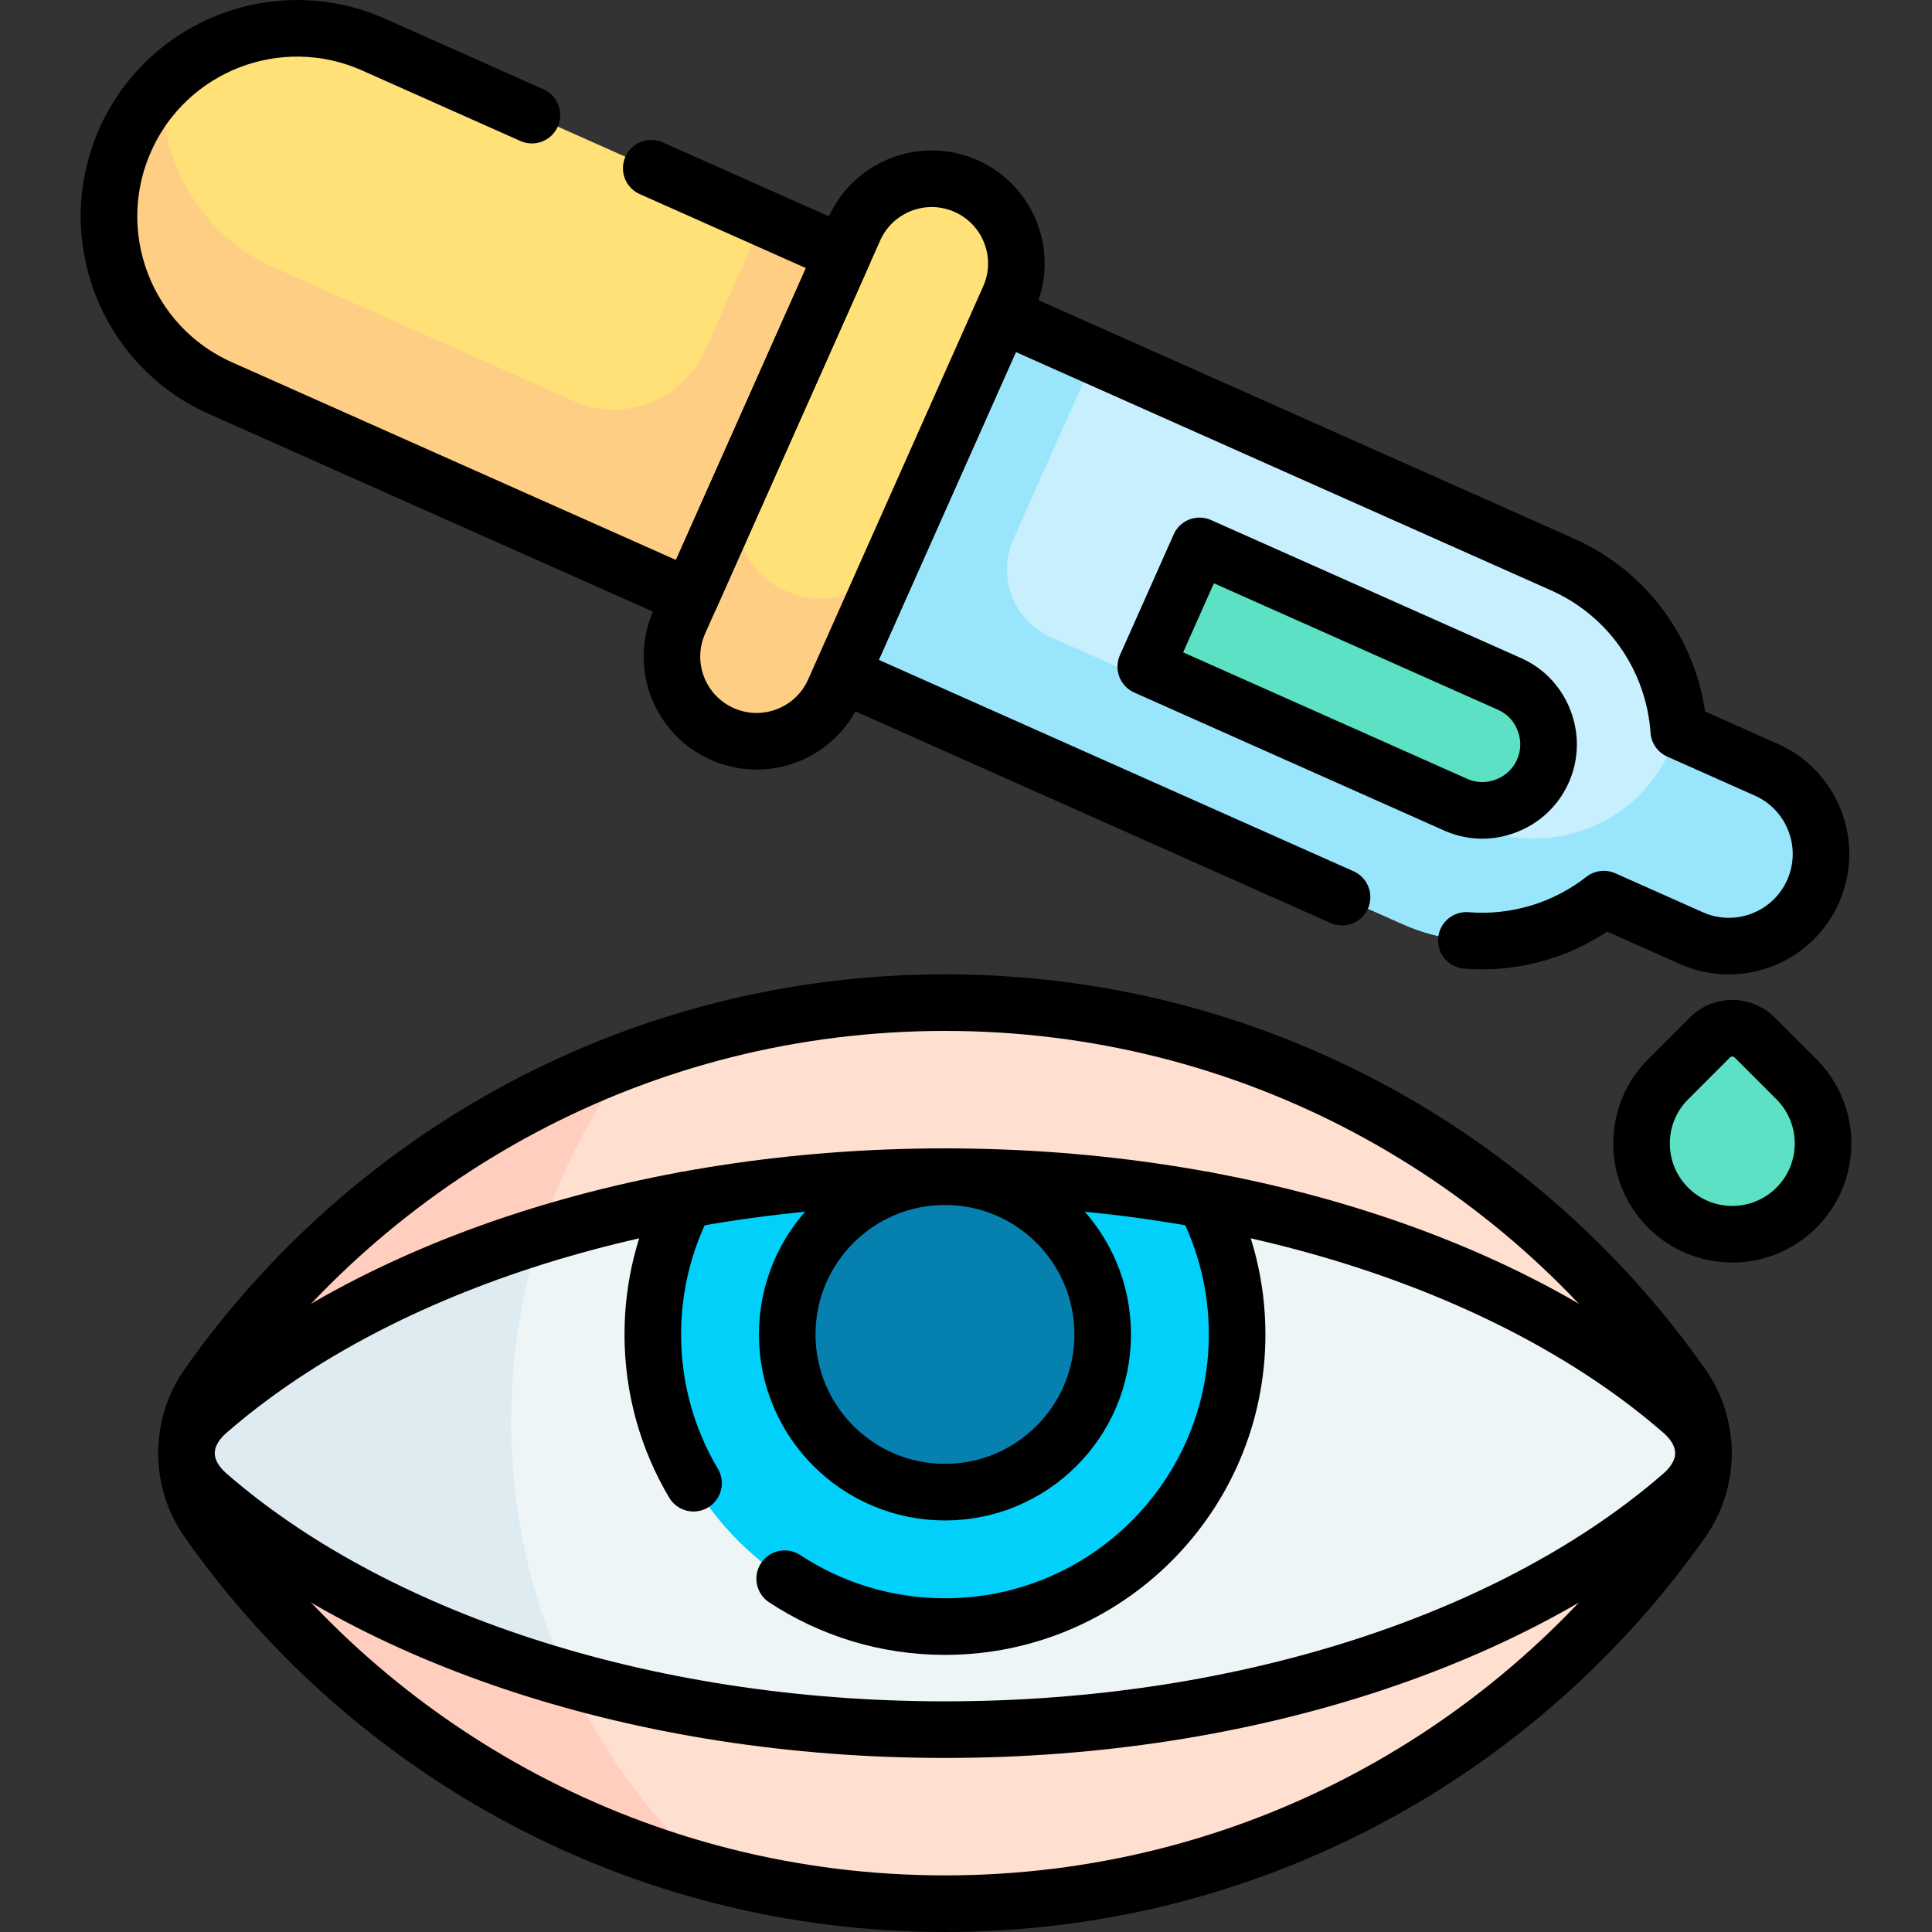
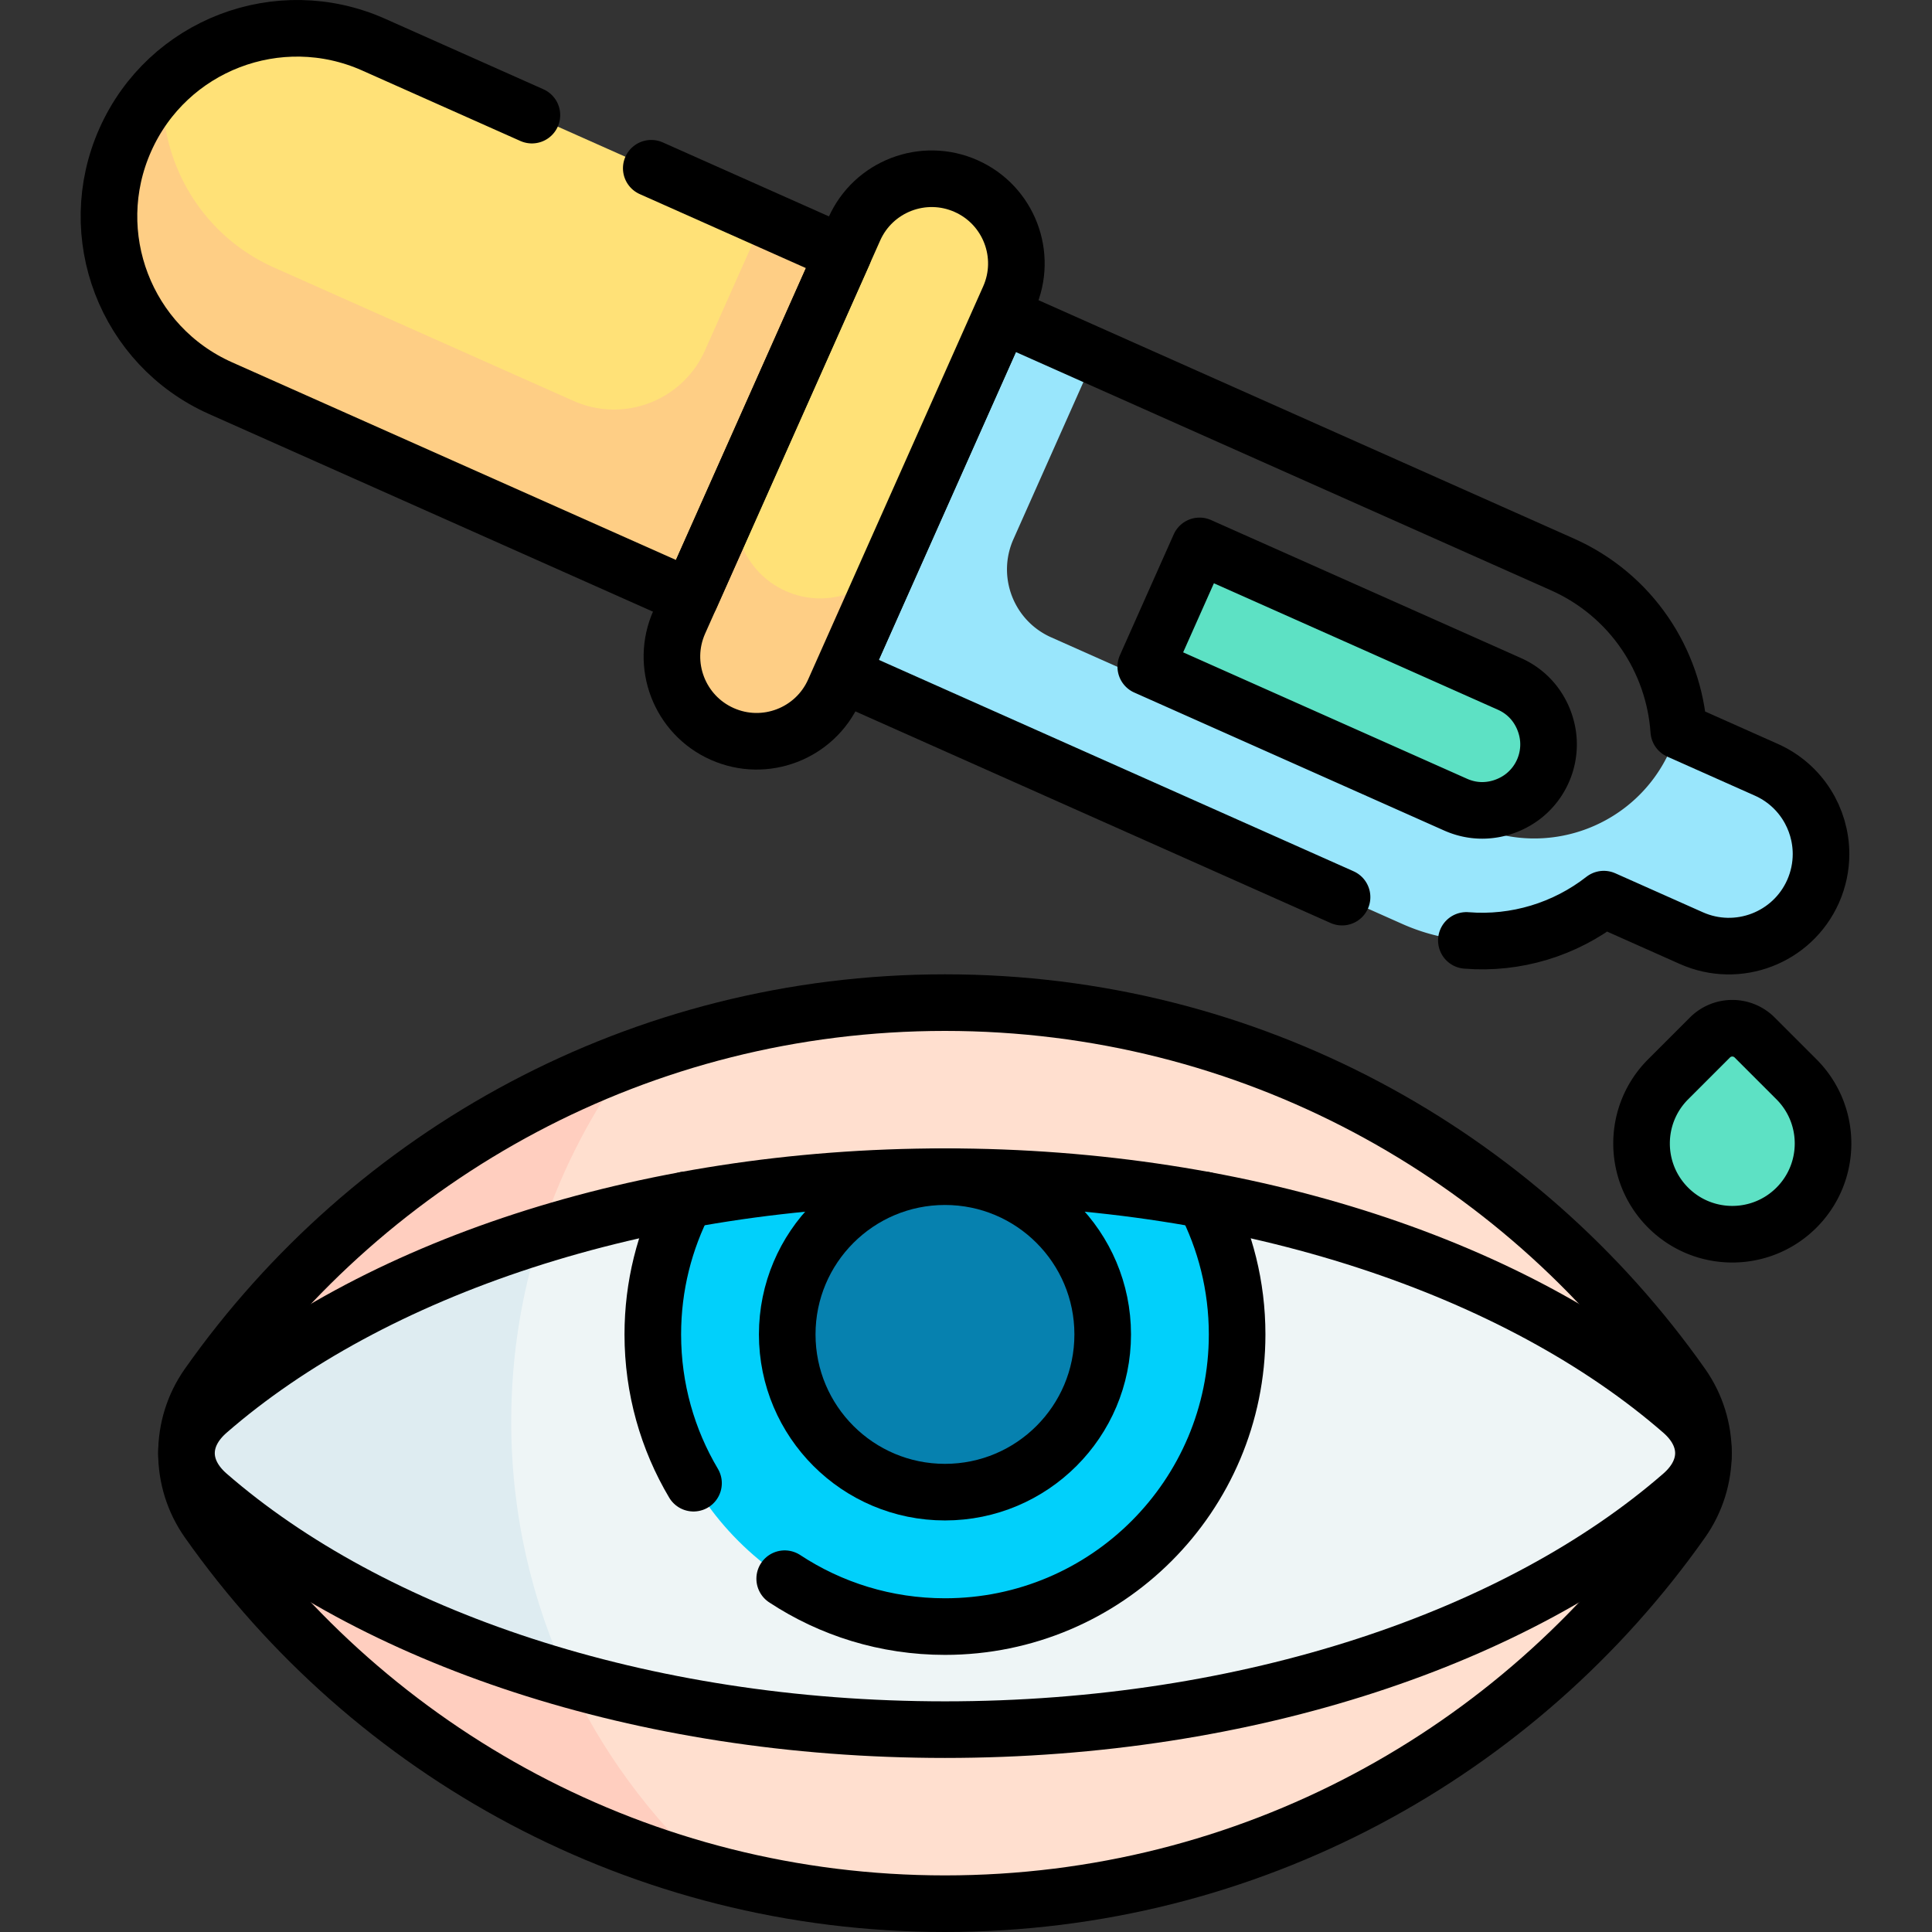
<svg xmlns="http://www.w3.org/2000/svg" version="1.1" width="512" height="512" x="0" y="0" viewBox="0 0 511.999 511.999" style="enable-background:new 0 0 512 512" xml:space="preserve">
  <rect x="0" y="0" width="511.999" height="511.999" fill="#333333" stroke="none" />
  <g>
    <path d="M445.726 403.136c-43.224 61.316-114.588 101.36-195.299 101.36-21.391 0-42.121-2.808-61.837-8.083-54.717-14.632-101.691-48.208-133.462-93.277-7.612-10.791-7.612-25.283 0-36.073 27.549-39.072 66.531-69.519 112.081-86.458 25.914-9.638 53.945-14.903 83.218-14.903 80.711 0 152.076 40.055 195.299 101.36 7.601 10.791 7.601 25.283 0 36.074z" style="" fill="#FFDFCF" data-original="#ffdfcf" />
    <path d="M188.589 496.413c-54.717-14.632-101.691-48.208-133.462-93.277-7.612-10.791-7.612-25.283 0-36.073 27.549-39.072 66.531-69.519 112.081-86.458-19.937 26.847-31.731 60.102-31.731 96.125 0 47.466 20.489 90.148 53.112 119.683z" style="" fill="#FFCEBF" data-original="#ffcebf" />
    <path d="M250.425 265.703c-80.716 0-152.075 40.05-195.298 101.36-7.609 10.792-7.609 25.284 0 36.076 43.223 61.31 114.581 101.36 195.298 101.36s152.075-40.05 195.298-101.36c7.608-10.792 7.608-25.284 0-36.076-43.223-61.31-114.582-101.36-195.298-101.36z" style="stroke-linecap: round; stroke-linejoin: round; stroke-miterlimit: 10;" fill="none" stroke="#000000" stroke-width="15px" stroke-linecap="round" stroke-linejoin="round" stroke-miterlimit="10" data-original="#000000" />
    <path d="M445.726 396.166c-43.224 37.628-114.588 62.208-195.299 62.208-35.662 0-69.479-4.794-99.856-13.388-38.41-10.871-71.314-27.81-95.443-48.82-7.612-6.619-7.612-15.514 0-22.133 22.565-19.646 52.791-35.732 88.022-46.614 12.265-3.791 25.142-6.96 38.521-9.417 21.772-4.012 44.848-6.168 68.757-6.168 23.899 0 46.985 2.156 68.757 6.168 51.758 9.527 96.115 29.545 126.542 56.031 7.6 6.618 7.6 15.514-.001 22.133z" style="" fill="#EEF5F6" data-original="#eef5f6" />
    <path d="M150.57 444.986c-38.41-10.871-71.314-27.81-95.443-48.82-7.612-6.619-7.612-15.514 0-22.133 22.565-19.646 52.791-35.732 88.022-46.614-4.984 15.545-7.672 32.112-7.672 49.311 0 24.39 5.415 47.516 15.093 68.256z" style="" fill="#DEECF1" data-original="#deecf1" />
    <path d="M327.848 353.634c0 42.763-34.659 77.422-77.422 77.422-42.762 0-77.422-34.659-77.422-77.422 0-12.847 3.129-24.961 8.665-35.632 21.772-4.012 44.848-6.168 68.757-6.168 23.899 0 46.985 2.156 68.757 6.168 5.536 10.67 8.665 22.785 8.665 35.632z" style="" fill="#01D0FB" data-original="#01d0fb" />
    <path d="M183.79 393.059c-6.86-11.55-10.79-25.03-10.79-39.43 0-12.84 3.13-24.96 8.67-35.63M319.18 317.999c5.54 10.67 8.67 22.79 8.67 35.63 0 42.77-34.66 77.43-77.42 77.43-15.69 0-30.29-4.66-42.48-12.69" style="stroke-linecap: round; stroke-linejoin: round; stroke-miterlimit: 10;" fill="none" stroke="#000000" stroke-width="15px" stroke-linecap="round" stroke-linejoin="round" stroke-miterlimit="10" data-original="#000000" />
    <path d="M250.425 311.831c-80.716 0-152.075 24.577-195.298 62.201-7.609 6.623-7.609 15.516 0 22.139 43.223 37.624 114.581 62.201 195.298 62.201s152.075-24.577 195.298-62.201c7.608-6.623 7.608-15.516 0-22.139-43.223-37.624-114.582-62.201-195.298-62.201z" style="stroke-linecap: round; stroke-linejoin: round; stroke-miterlimit: 10;" fill="none" stroke="#000000" stroke-width="15px" stroke-linecap="round" stroke-linejoin="round" stroke-miterlimit="10" data-original="#000000" />
    <circle cx="250.425" cy="353.632" r="41.802" style="" fill="#0681AF" data-original="#0681af" />
    <circle cx="250.425" cy="353.632" r="41.802" style="stroke-linecap: round; stroke-linejoin: round; stroke-miterlimit: 10;" fill="none" stroke="#000000" stroke-width="15px" stroke-linecap="round" stroke-linejoin="round" stroke-miterlimit="10" data-original="#000000" />
    <path d="m98.993 11.821 124.488 55.433-.049 77.095-40.496 13.958-124.489-55.433C33.311 91.681 22.009 62.215 33.202 37.079 44.399 11.934 73.856.628 98.993 11.821z" style="" fill="#FFE177" data-original="#ffe177" />
    <path d="M202.408 57.871 186.82 92.878c-5.926 13.308-21.519 19.293-34.827 13.367L72.677 70.926c-19.512-8.688-30.689-28.392-29.471-48.532a49.667 49.667 0 0 0-9.988 14.656c-11.176 25.049.971 55.017 26.028 66.174l102.618 45.695-.002.004 21.072 9.383 6.08-2.096 34.416-11.856.01-16.152.039-60.949-21.071-9.382z" style="" fill="#FECE85" data-original="#fece85" />
-     <path d="m265.418 83.399 148.656 66.195c18.243 8.123 29.523 25.441 30.817 44.074l23.209 10.335a24.33 24.33 0 0 1 12.864 13.562 24.303 24.303 0 0 1-.482 18.676c-5.489 12.327-19.922 17.867-32.249 12.377l-23.209-10.335c-14.714 11.505-35.132 14.708-53.374 6.584l-148.656-66.195.433-34.316.005-.011.277-22.444 41.709-38.502z" style="" fill="#C8EFFE" data-original="#c8effe" />
    <path d="m278.552 168.892 112.053 49.896c19.865 8.846 43.14-.087 51.986-19.952l2.301-5.167 23.209 10.335a24.33 24.33 0 0 1 12.864 13.562 24.307 24.307 0 0 1-.648 19.041c-5.658 12.176-20.325 17.248-32.591 11.787l-22.702-10.109c-14.714 11.505-35.132 14.708-53.374 6.584l-148.656-66.195.433-34.316.005-.011.277-22.444 41.709-38.504 24.739 11.016-21.585 48.474c-4.425 9.936.043 21.578 9.98 26.003z" style="" fill="#99E6FC" data-original="#99e6fc" />
    <path d="M388.6 249.219c13.14 1.07 26.16-2.92 36.42-10.94l23.22 10.34c12.32 5.48 26.75-.06 32.24-12.38 1.43-3.23 2.11-6.6 2.11-9.91 0-9.35-5.4-18.28-14.49-22.33l-23.21-10.34c-1.29-18.62-12.57-35.94-30.82-44.07l-148.65-66.19-42.43 95.27 132.67 59.08" style="stroke-linecap: round; stroke-linejoin: round; stroke-miterlimit: 10;" fill="none" stroke="#000000" stroke-width="15px" stroke-linecap="round" stroke-linejoin="round" stroke-miterlimit="10" data-original="#000000" />
    <path d="M403.689 211.001c-4.028 3.15-10.86 5.39-17.954 2.231l-82.091-36.554 14.252-32.007 82.091 36.554c7.094 3.159 10 9.735 10.354 14.835a17.432 17.432 0 0 1-6.652 14.941z" style="" fill="#5DE1C4" data-original="#5de1c4" />
    <path d="M403.689 211.001c-4.028 3.15-10.86 5.39-17.954 2.231l-82.091-36.554 14.252-32.007 82.091 36.554c7.094 3.159 10 9.735 10.354 14.835h0a17.432 17.432 0 0 1-6.652 14.941h0z" style="stroke-linecap: round; stroke-linejoin: round; stroke-miterlimit: 10;" fill="none" stroke="#000000" stroke-width="15px" stroke-linecap="round" stroke-linejoin="round" stroke-miterlimit="10" data-original="#000000" />
    <path d="m226.403 60.688-46.39 104.18c-5.042 11.322.05 24.587 11.372 29.629 11.322 5.042 24.587-.05 29.629-11.372l46.39-104.18c5.042-11.322-.05-24.587-11.372-29.629-11.323-5.041-24.588.05-29.629 11.372z" style="" fill="#FFE177" data-original="#ffe177" />
    <path d="M225.417 157.085c5.354-2.064 9.935-6.165 12.452-11.817l-16.857 37.857c-2.517 5.652-7.098 9.753-12.452 11.817-5.365 2.059-11.513 2.076-17.176-.446-11.325-5.043-16.41-18.313-11.371-29.628l16.857-37.857c-5.038 11.315.046 24.585 11.371 29.628 5.663 2.522 11.811 2.505 17.176.446z" style="" fill="#FECE85" data-original="#fece85" />
    <path d="m226.403 60.688-46.39 104.18c-5.042 11.322.05 24.587 11.372 29.629h0c11.322 5.042 24.587-.05 29.629-11.372l46.39-104.18c5.042-11.322-.05-24.587-11.372-29.629h0c-11.323-5.041-24.588.05-29.629 11.372z" style="stroke-linecap: round; stroke-linejoin: round; stroke-miterlimit: 10;" fill="none" stroke="#000000" stroke-width="15px" stroke-linecap="round" stroke-linejoin="round" stroke-miterlimit="10" data-original="#000000" />
    <path d="m172.59 44.589 50.89 22.66-40.54 91.05-124.49-55.43C33.31 91.679 22 62.219 33.2 37.079 44.39 11.929 73.85.629 99 11.819l41.96 18.69" style="stroke-linecap: round; stroke-linejoin: round; stroke-miterlimit: 10;" fill="none" stroke="#000000" stroke-width="15px" stroke-linecap="round" stroke-linejoin="round" stroke-miterlimit="10" data-original="#000000" />
    <path d="M442.071 320.036c-9.391-9.391-9.391-24.617 0-34.009l11.083-11.083a8.375 8.375 0 0 1 11.843 0l11.083 11.083c9.391 9.391 9.391 24.617 0 34.009-9.392 9.391-24.618 9.391-34.009 0z" style="" fill="#5DE1C4" data-original="#5de1c4" />
    <path d="M442.071 320.036h0c-9.391-9.391-9.391-24.617 0-34.009l11.083-11.083a8.375 8.375 0 0 1 11.843 0l11.083 11.083c9.391 9.391 9.391 24.617 0 34.009h0c-9.392 9.391-24.618 9.391-34.009 0z" style="stroke-linecap: round; stroke-linejoin: round; stroke-miterlimit: 10;" fill="none" stroke="#000000" stroke-width="15px" stroke-linecap="round" stroke-linejoin="round" stroke-miterlimit="10" data-original="#000000" />
  </g>
</svg>